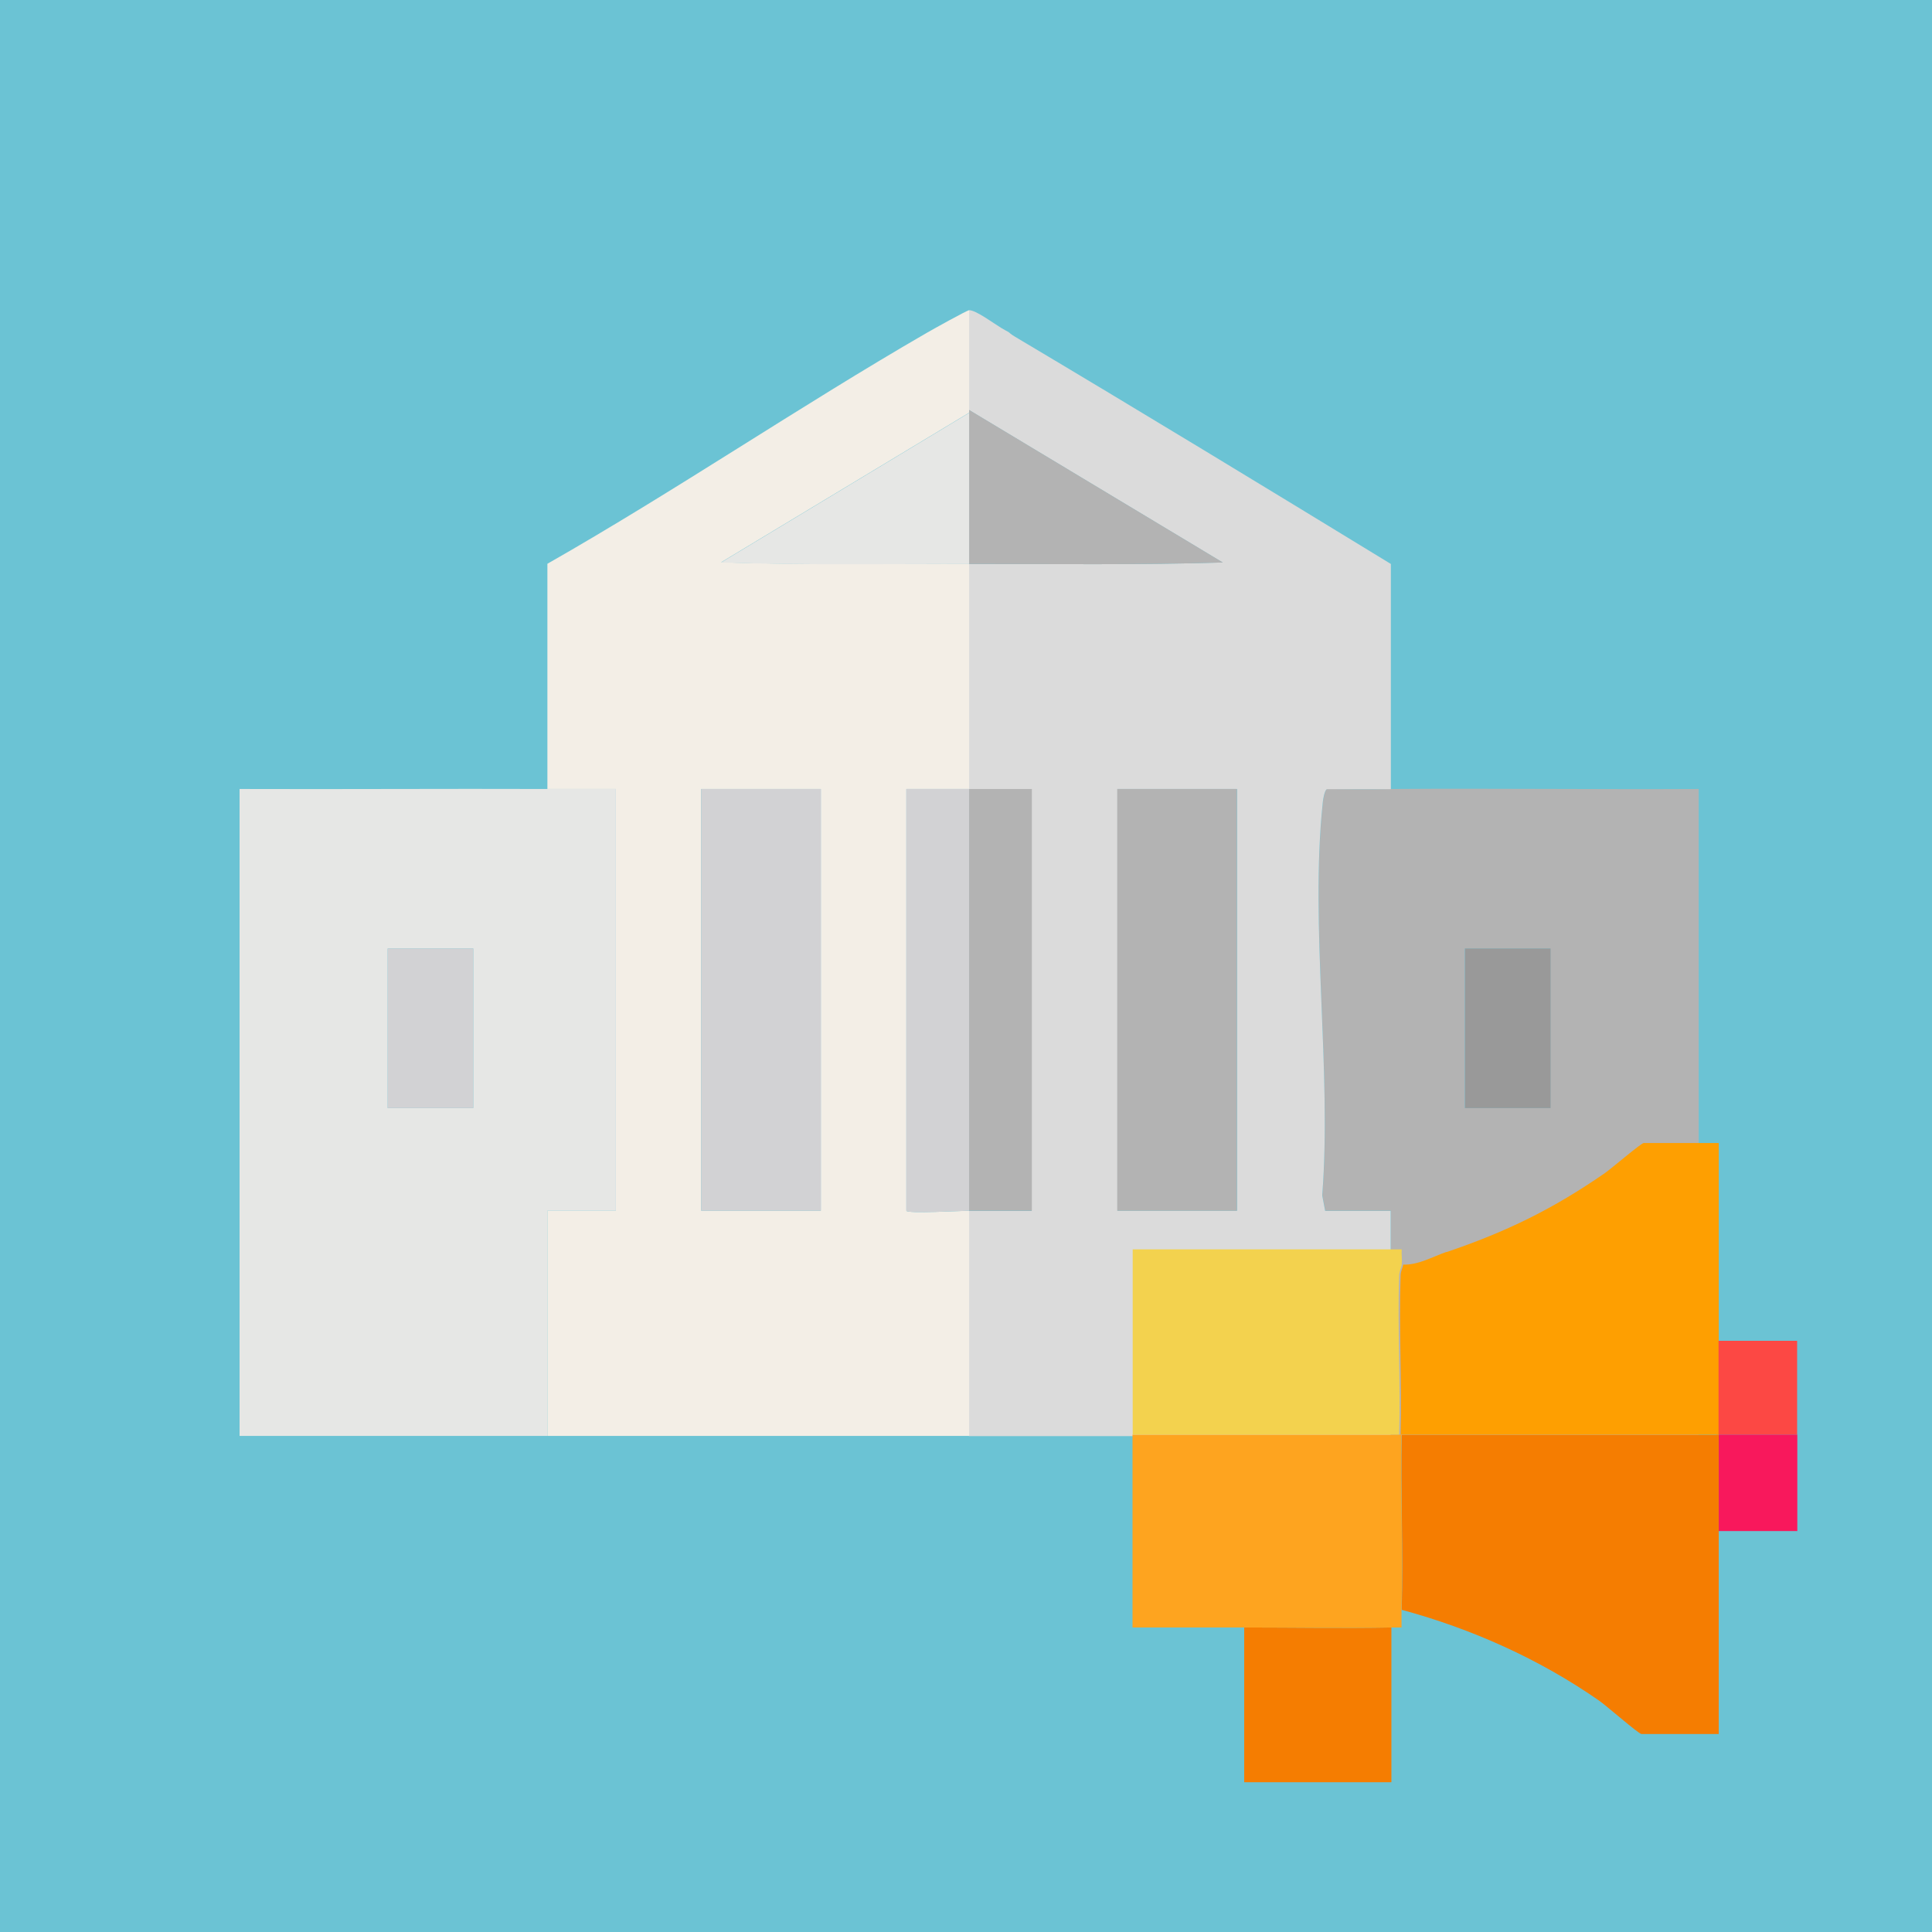
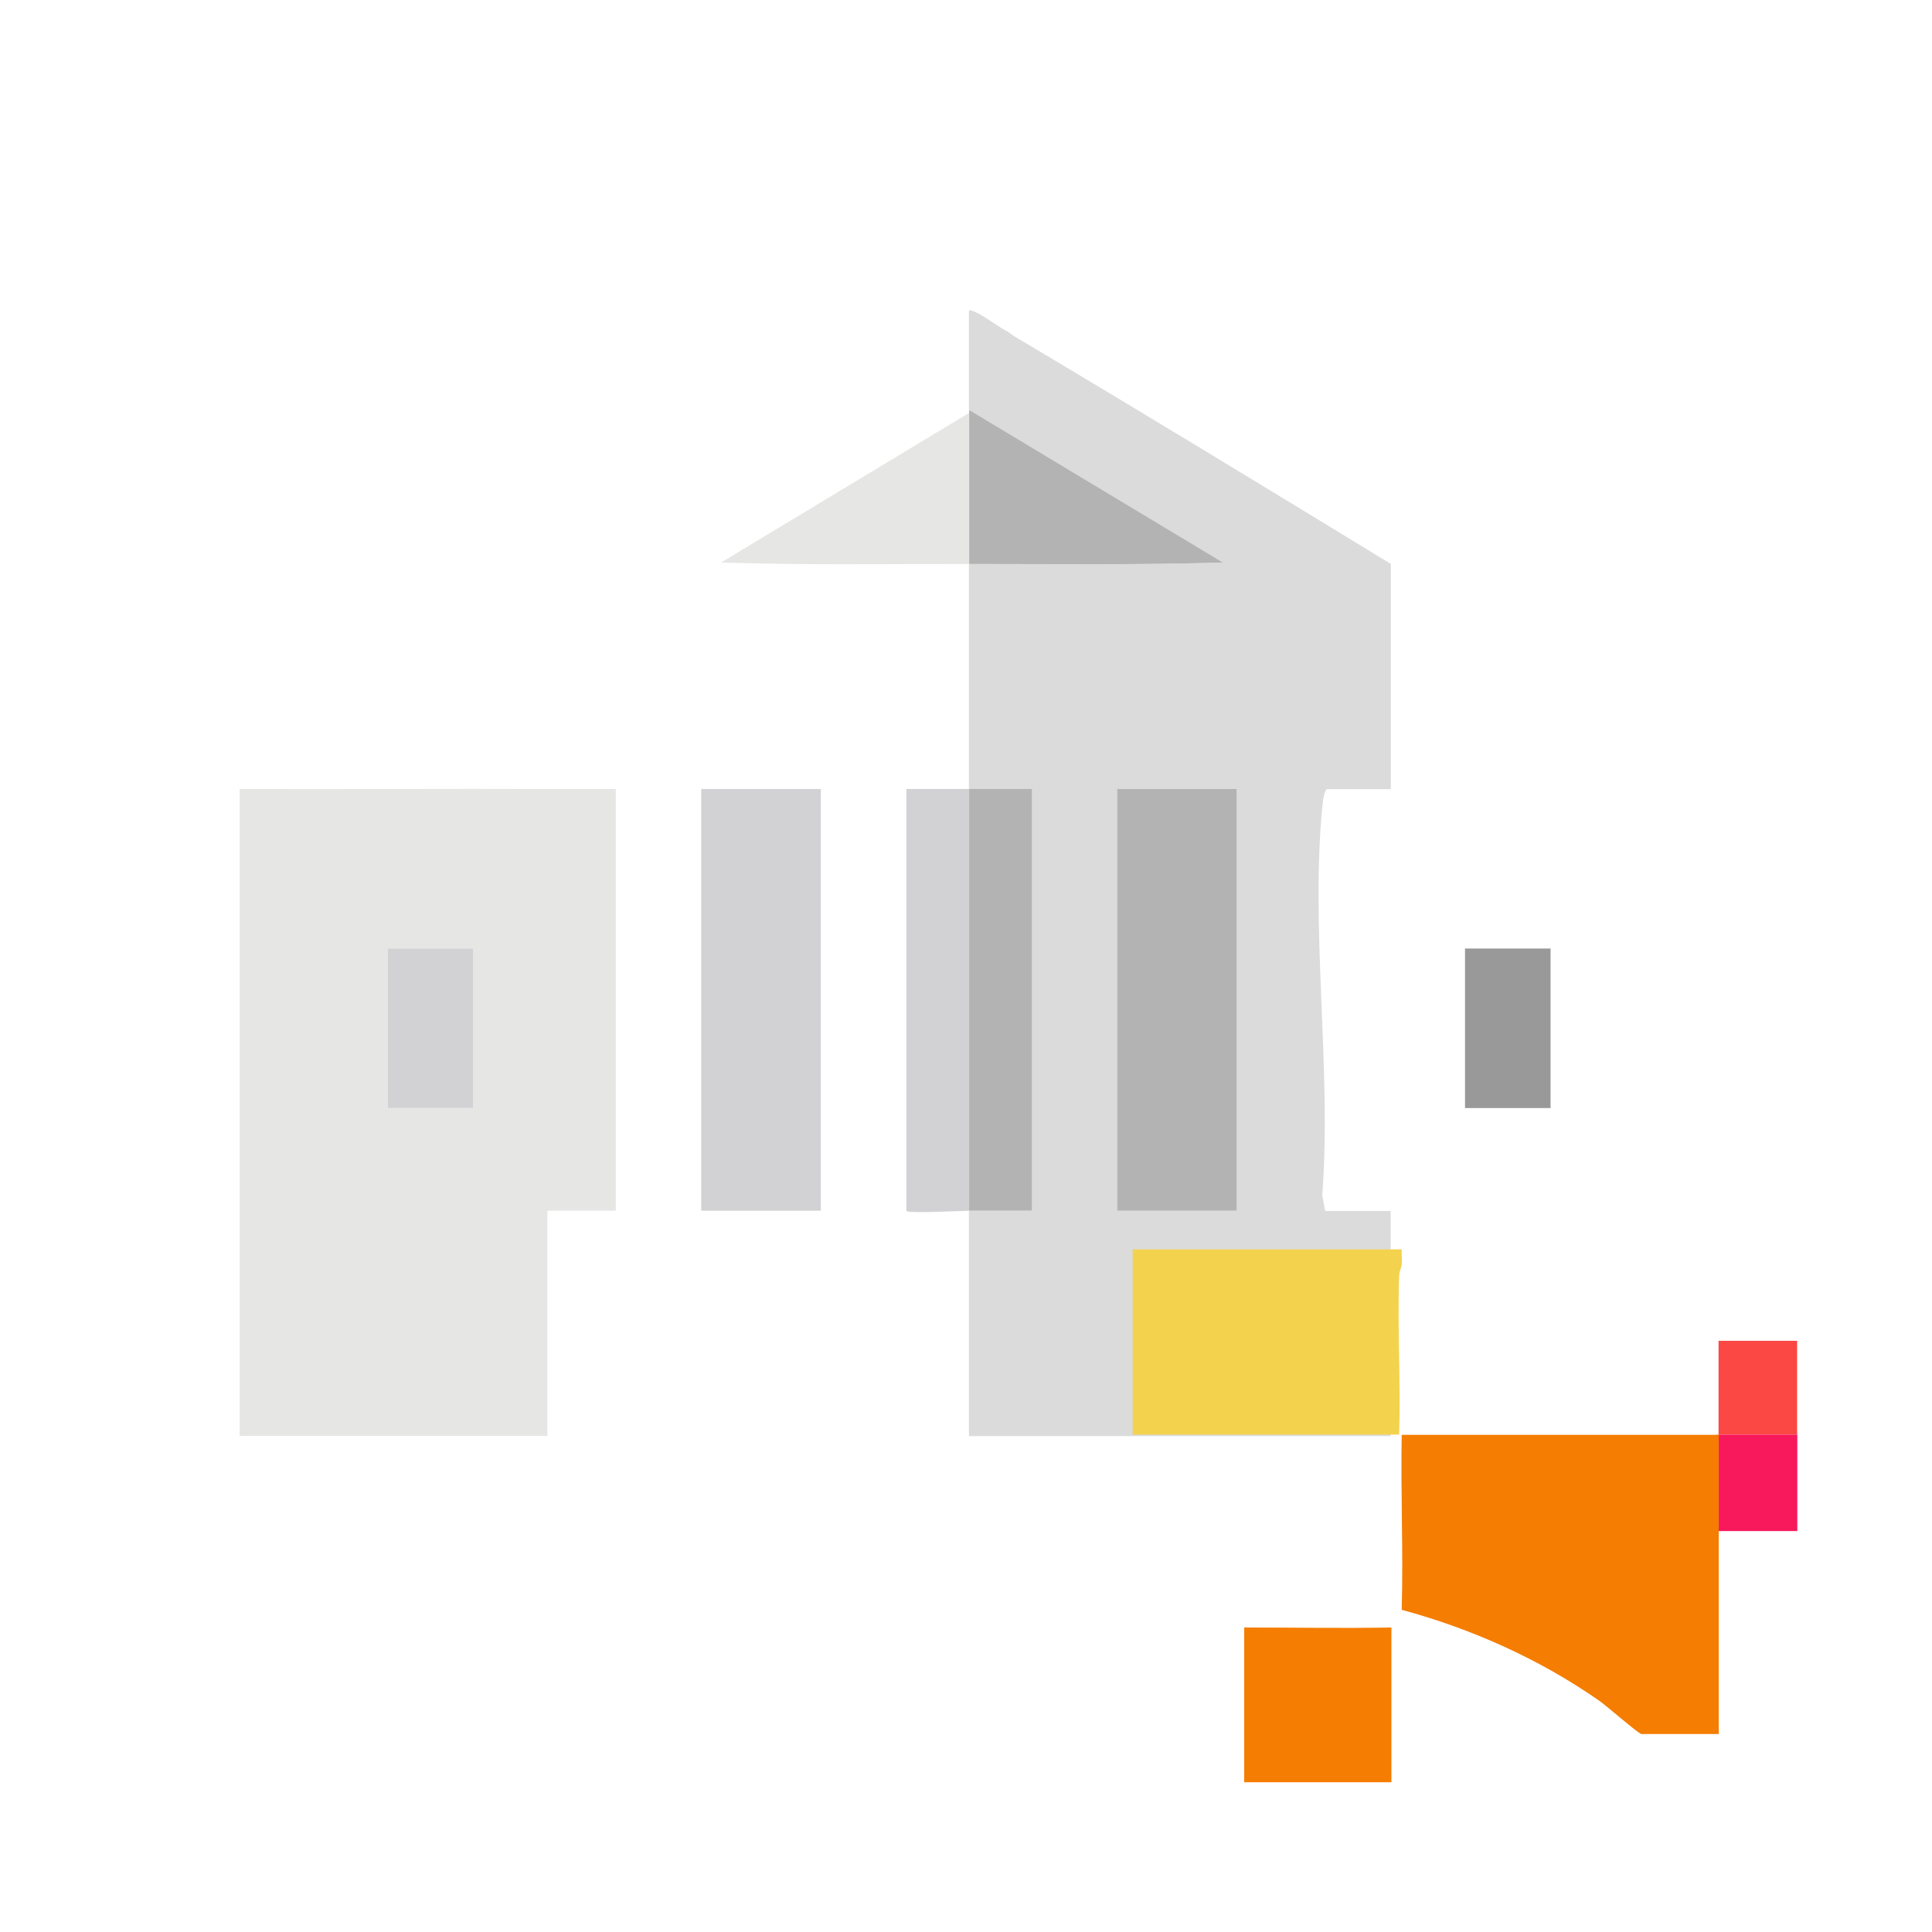
<svg xmlns="http://www.w3.org/2000/svg" id="Capa_1" data-name="Capa 1" viewBox="0 0 105 105">
  <defs>
    <style>
      .cls-1 {
        fill: #fea41f;
      }

      .cls-2 {
        fill: #e6e7e5;
      }

      .cls-3 {
        fill: #d2d2d4;
      }

      .cls-4 {
        fill: #f57d01;
      }

      .cls-5 {
        fill: #fe9f01;
      }

      .cls-6 {
        fill: #f3eee6;
      }

      .cls-7 {
        fill: #dbdbdb;
      }

      .cls-8 {
        fill: #999;
      }

      .cls-9 {
        fill: #f3d24e;
      }

      .cls-10 {
        fill: #fc4844;
      }

      .cls-11 {
        fill: #b3b3b3;
      }

      .cls-12 {
        fill: #f8185c;
      }

      .cls-13 {
        fill: #6bc3d4;
      }
    </style>
  </defs>
-   <rect class="cls-13" width="105" height="105" />
  <g>
    <path class="cls-2" d="M29.75,42.88c1.24,0,2.48,0,3.72,0v22.92h-3.72v12.24H13.02v-35.16c5.57.02,11.15-.02,16.73,0ZM25.72,51.55h-4.65v8.67h4.65v-8.67Z" />
-     <path class="cls-11" d="M75.59,42.88c5.57-.04,11.15.03,16.73,0v35.16h-16.73v-12.24h-3.56l-.16-.84c.52-6.83-.68-14.66.03-21.36.02-.14.1-.69.23-.72,1.15.01,2.31.02,3.47,0ZM84.26,51.55h-4.65v8.67h4.65v-8.67Z" />
    <path class="cls-7" d="M54.83,18.06s.11.11.35.25c6.83,4.06,13.63,8.2,20.41,12.34v12.24c-1.15,0-2.31,0-3.47,0-.13.03-.22.58-.23.72-.71,6.71.5,14.54-.03,21.36l.16.84h3.56v12.24h-22.92v-12.24h3.41v-22.92h-3.41v-12.24c4.59,0,9.2.06,13.79-.08l-13.79-8.29v-5.42c.35-.03,1.38.74,1.75.96.2.12.35.2.41.23ZM67.23,42.88h-6.5v22.92h6.5v-22.92Z" />
-     <path class="cls-6" d="M52.67,22.28v.15l-13.48,8.13c4.48.15,8.99.07,13.48.08v12.24h-3.41v22.92c0,.17,3.09,0,3.41,0v12.24h-22.92v-12.24h3.72v-22.92c-1.24,0-2.48,0-3.72,0v-12.24c6.97-3.97,13.68-8.54,20.6-12.54.31-.18,2.19-1.23,2.32-1.24v5.42ZM44.61,42.88h-6.5v22.92h6.5v-22.92Z" />
    <rect class="cls-3" x="21.07" y="51.55" width="4.65" height="8.67" />
    <rect class="cls-8" x="79.62" y="51.55" width="4.65" height="8.67" />
    <rect class="cls-11" x="60.72" y="42.88" width="6.5" height="22.92" />
    <rect class="cls-11" x="52.67" y="42.88" width="3.41" height="22.92" />
    <path class="cls-11" d="M52.67,22.28l13.79,8.29c-4.59.14-9.19.08-13.79.08v-8.36Z" />
    <rect class="cls-3" x="38.11" y="42.88" width="6.5" height="22.92" />
    <path class="cls-3" d="M52.67,42.88v22.92c-.32,0-3.41.17-3.41,0v-22.92h3.41Z" />
    <path class="cls-2" d="M52.67,22.44v8.21c-4.49,0-8.99.07-13.48-.08l13.48-8.13Z" />
  </g>
  <g>
    <path class="cls-4" d="M75.62,88.45v8.41h-8v-8.41c2.66,0,5.34.05,8,0Z" />
    <path class="cls-4" d="M93.27,77.97h.14v16.27h-4.2c-.15,0-1.94-1.57-2.31-1.82-3.23-2.25-6.91-3.9-10.72-4.93.09-3.16-.06-6.35,0-9.51h17.1Z" />
-     <path class="cls-5" d="M78.61,68.05c3.25-1.1,5.79-2.34,8.62-4.3.33-.23,1.97-1.63,2.1-1.63h4.08v15.85h-17.29c.08-2.87-.1-5.76,0-8.63,0-.27.13-.46.14-.61.85.02,1.59-.43,2.35-.69Z" />
-     <path class="cls-1" d="M76.03,77.97h.14c-.06,3.17.09,6.35,0,9.51,0,.32,0,.65,0,.97-.18,0-.37,0-.55,0-2.66.05-5.34,0-8,0-2.02,0-4.05,0-6.07,0,0-1.61,0-3.22,0-4.83,0-1.88,0-3.77,0-5.65h14.48Z" />
    <path class="cls-10" d="M93.4,72.87h4.27c0,1.7,0,3.4,0,5.1h-4.27v-5.1Z" />
    <path class="cls-12" d="M97.68,77.97c0,1.74,0,3.5,0,5.24h-4.27v-5.24h4.27Z" />
    <path class="cls-9" d="M61.56,77.97c0-3.35,0-6.71,0-10.07h14.62c-.02.27.03.56,0,.83-.01.15-.13.34-.14.61-.1,2.87.09,5.76,0,8.63h-14.48Z" />
  </g>
</svg>